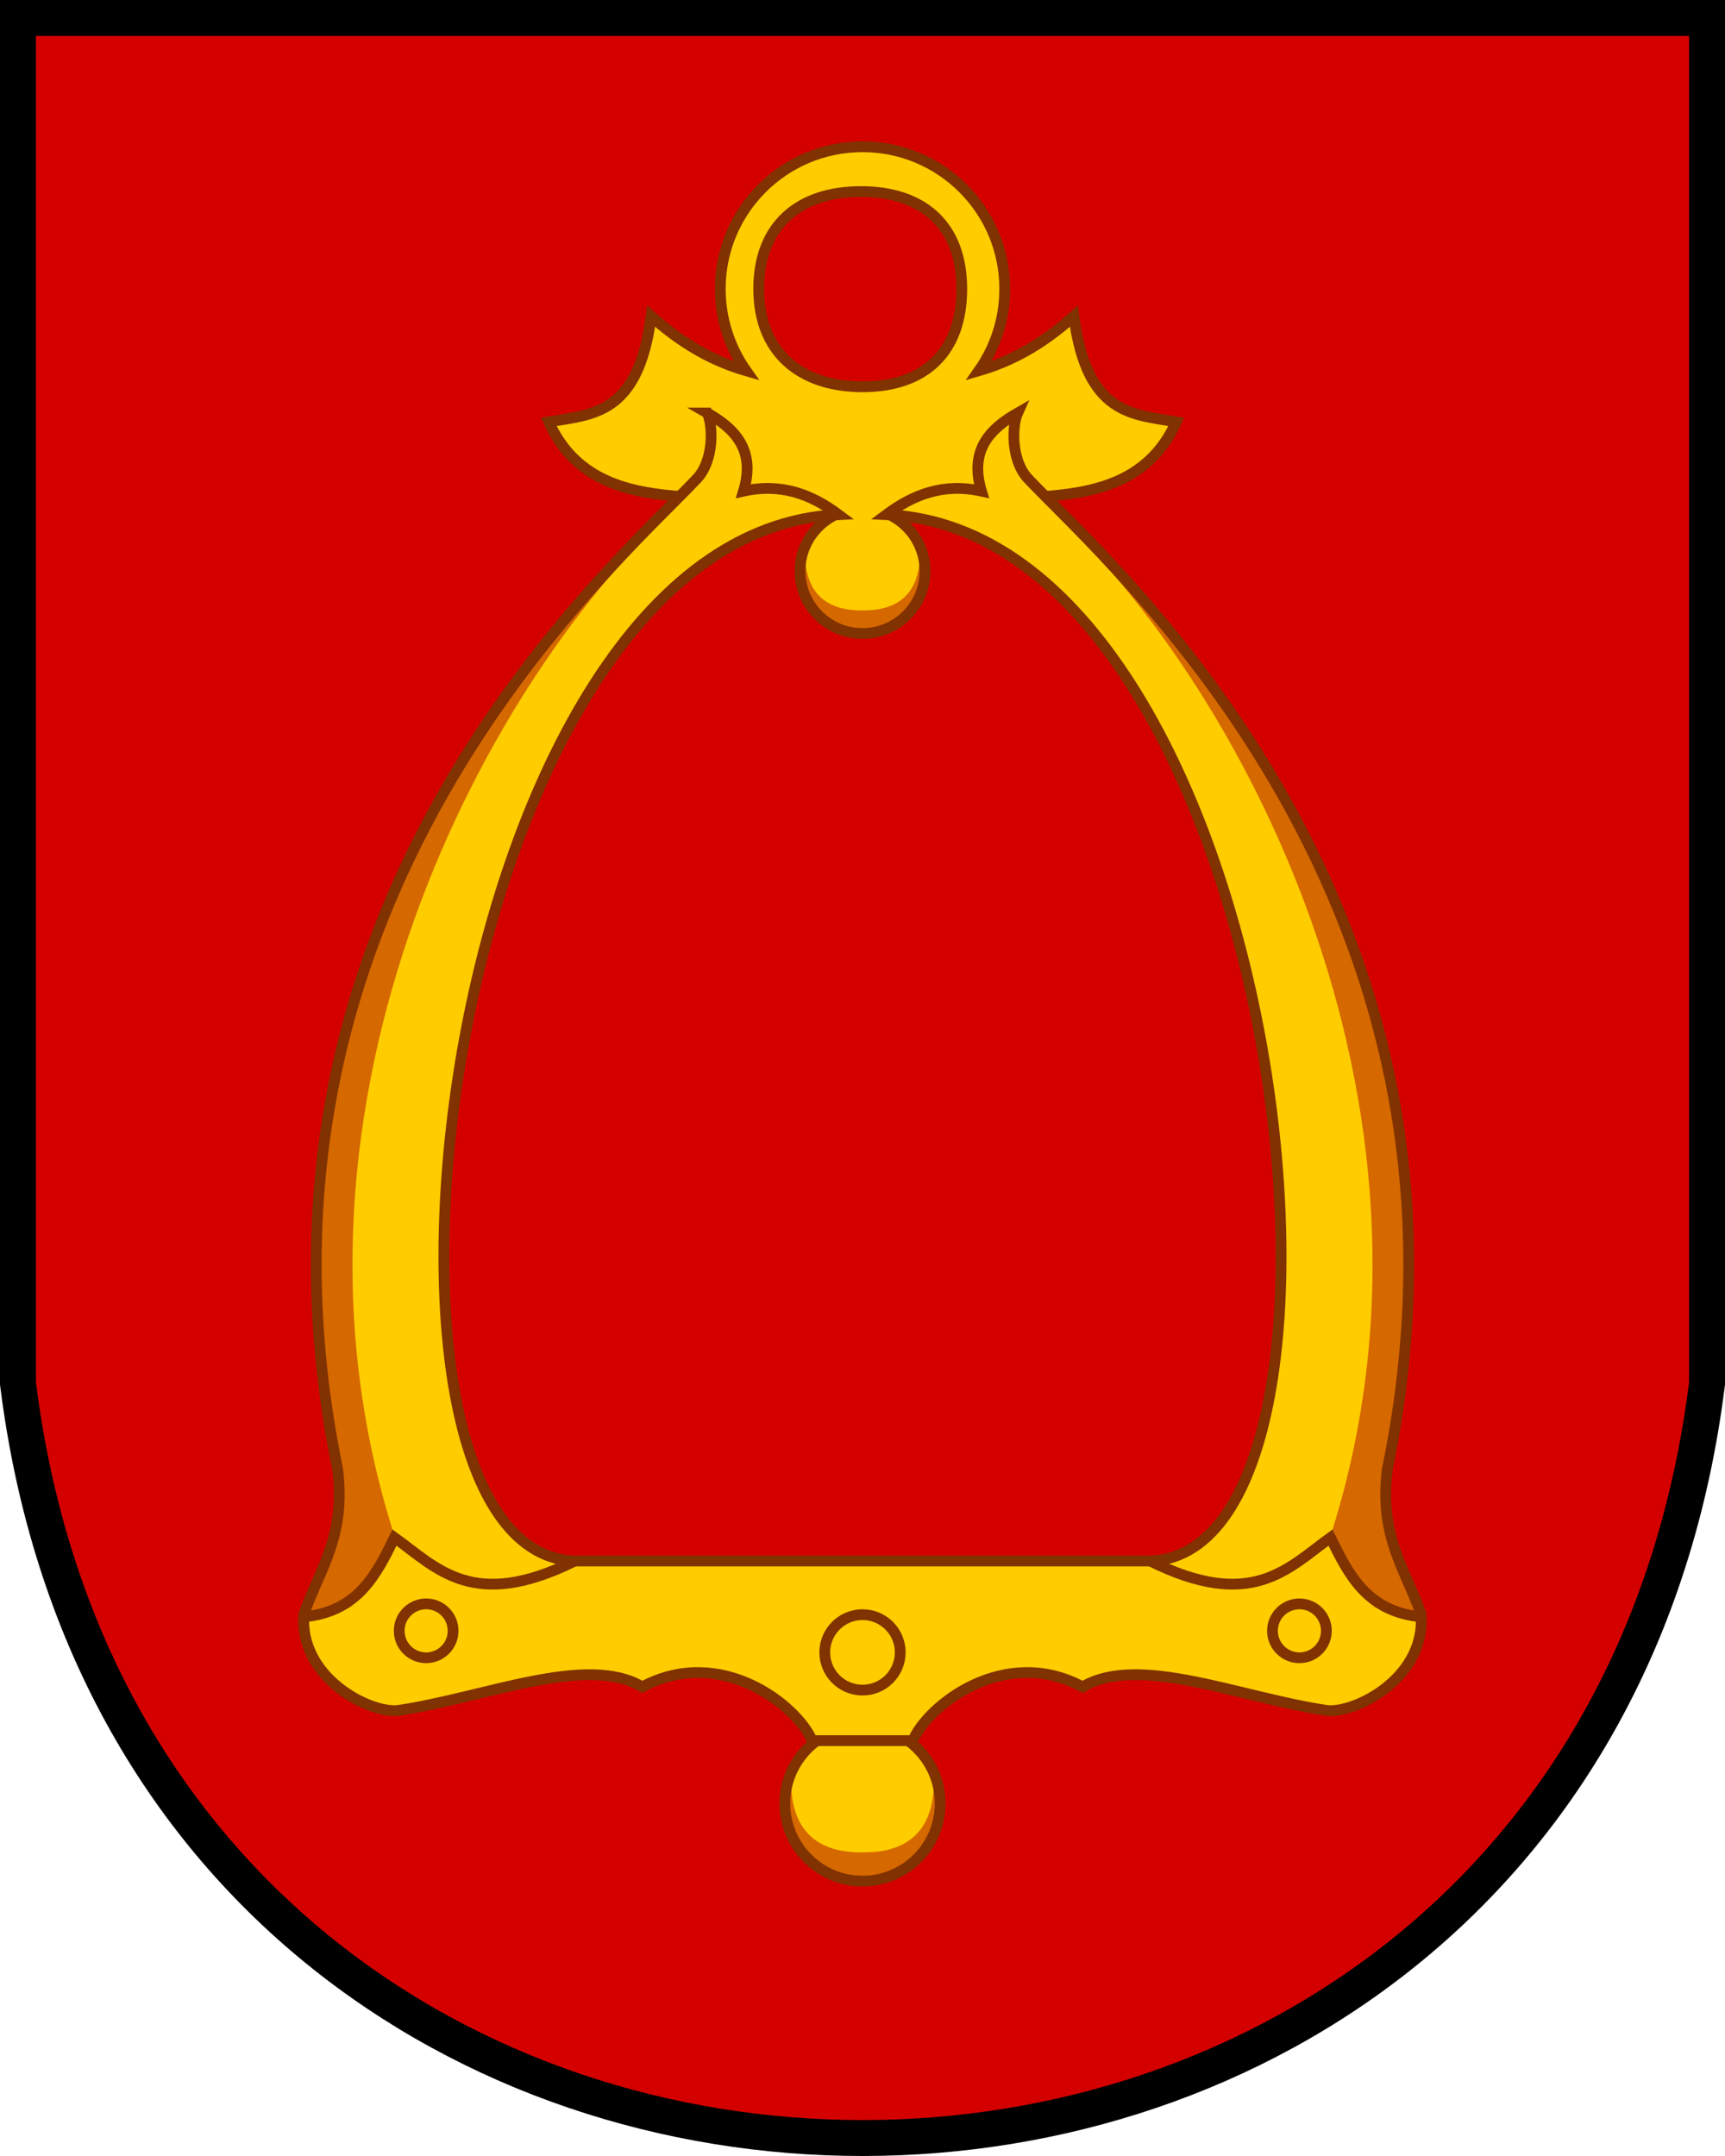
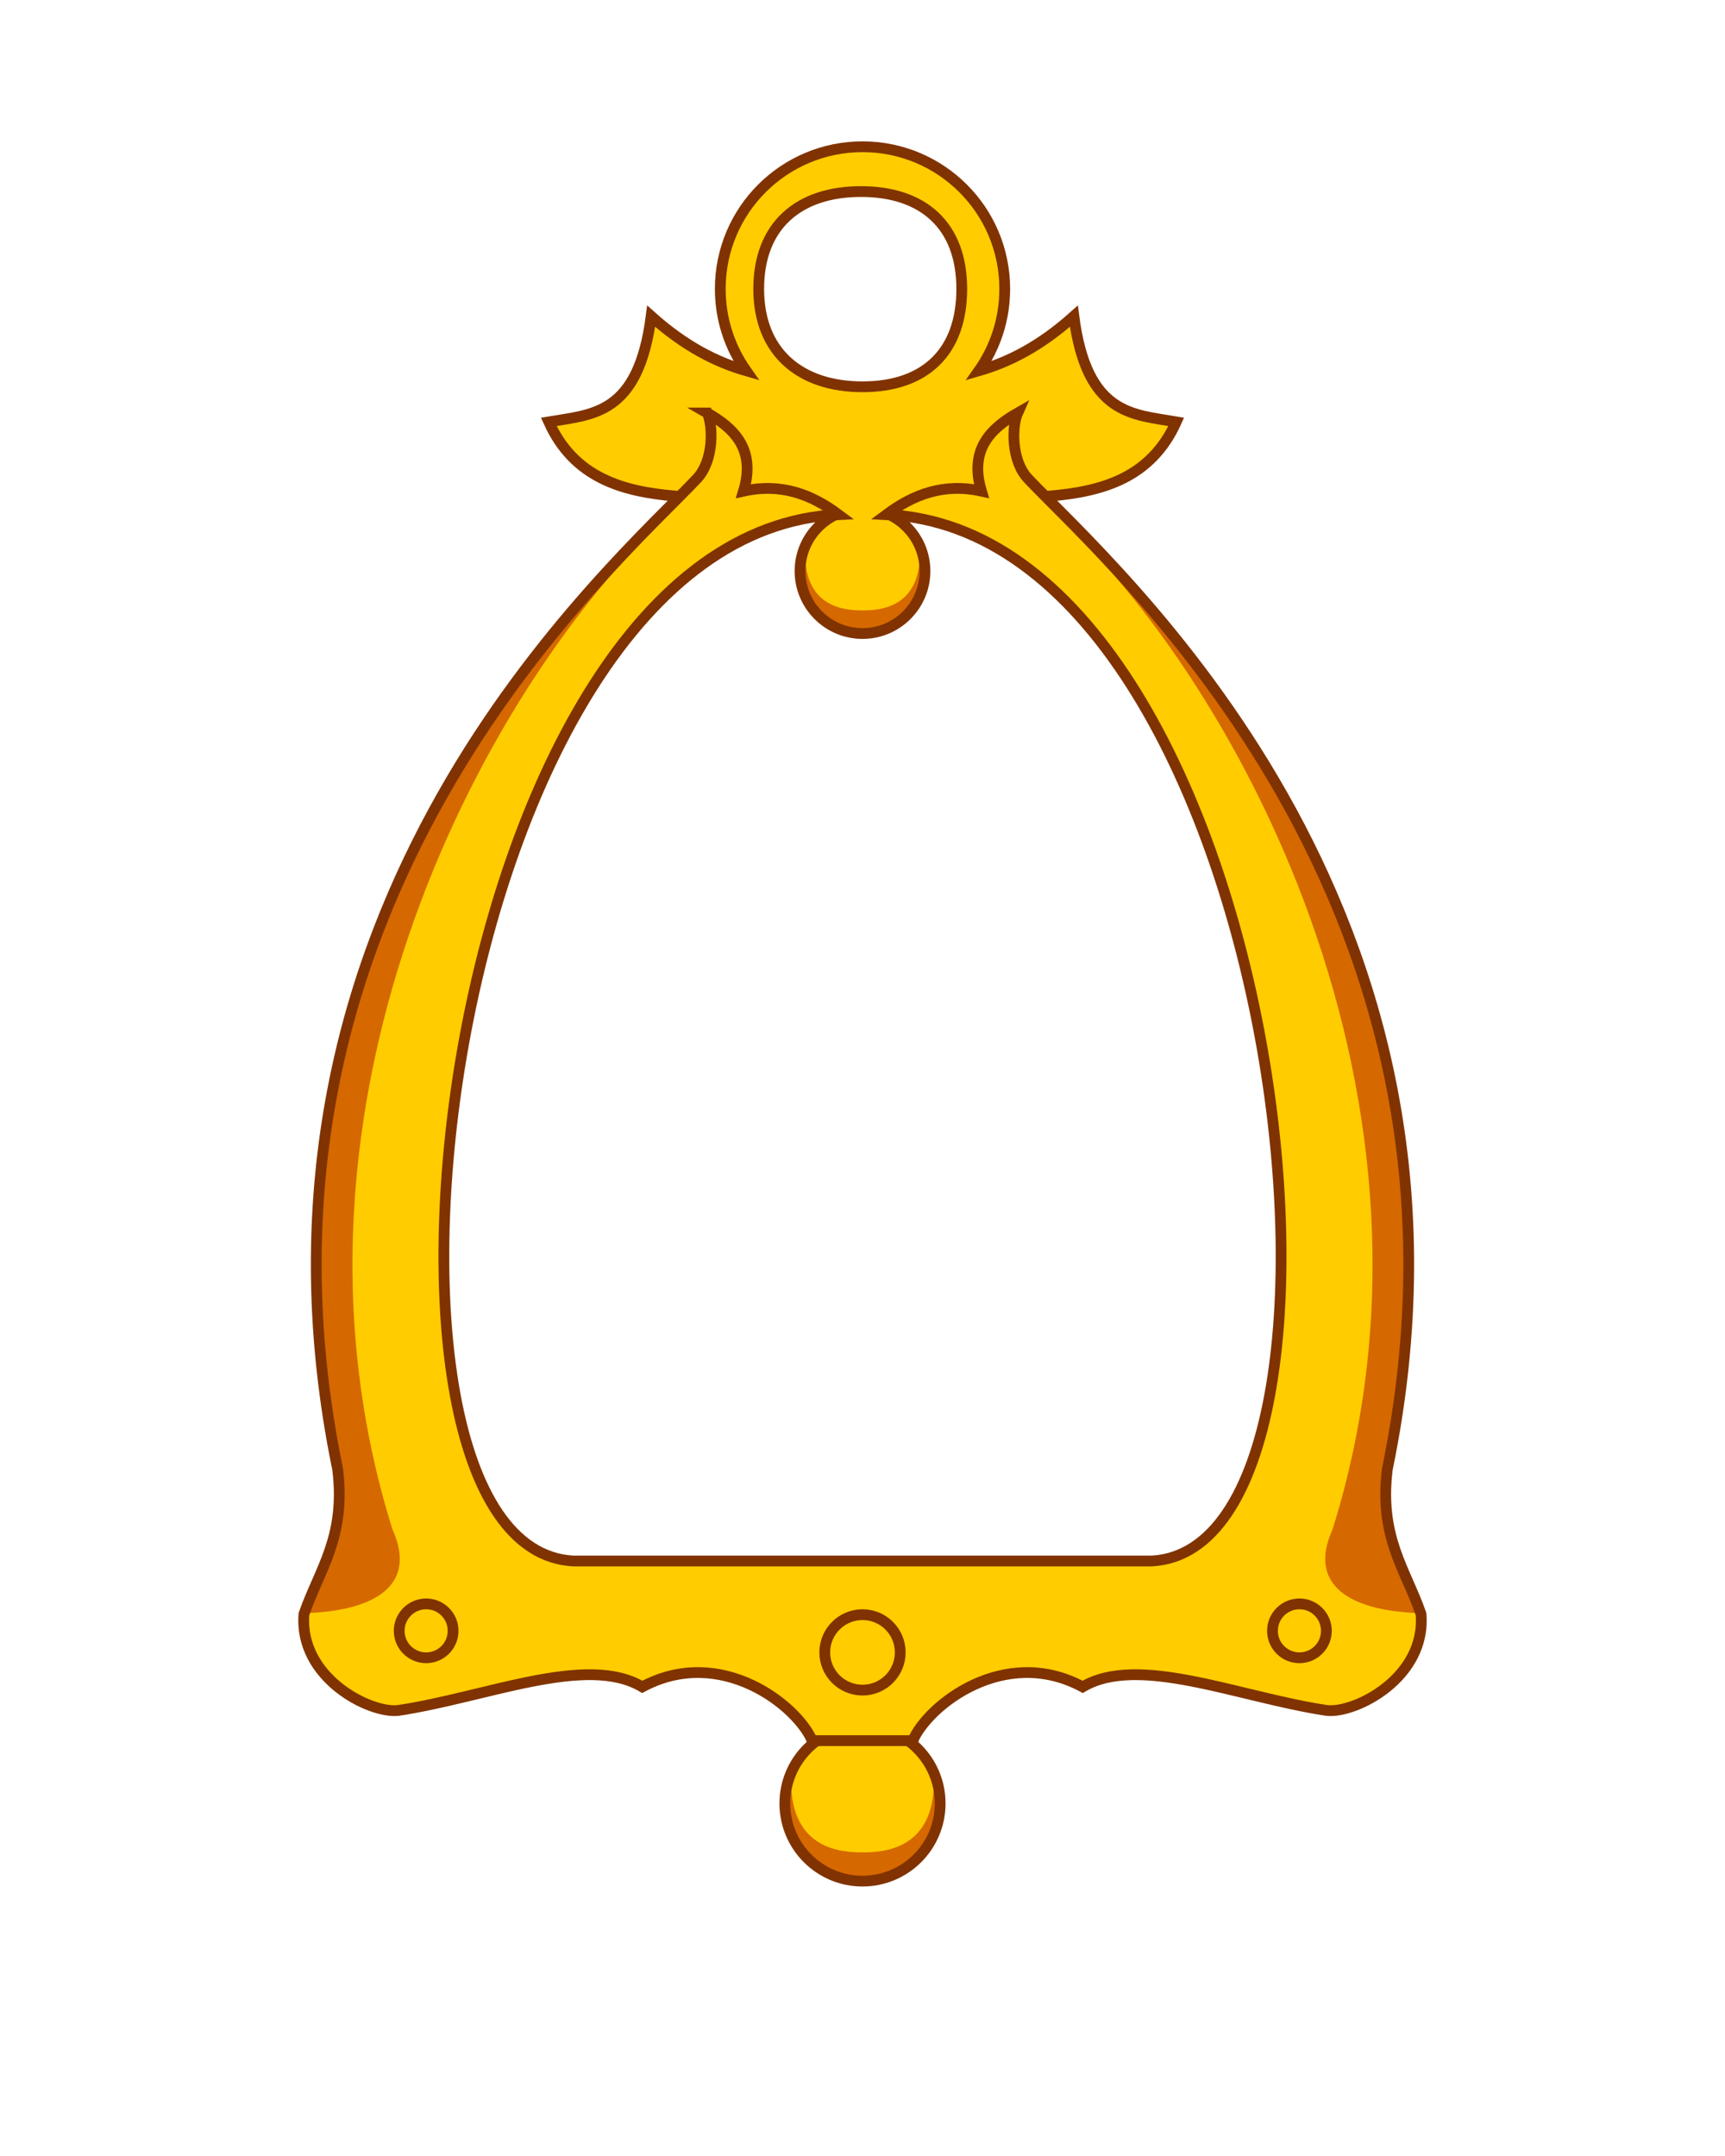
<svg xmlns="http://www.w3.org/2000/svg" xmlns:xlink="http://www.w3.org/1999/xlink" width="480" height="600" version="1.1">
-   <path d="m5 5v380c35 280 435 280 470 0v-380z" fill="#d40000" stroke="#000" stroke-width="10" />
  <circle cx="240" cy="158.92" r="17.384" fill="#fc0" />
  <path d="m224.01 153.97c-5.851 9.229 6.479 23.364 15.985 22.334 9.506 1.03 21.836-13.105 15.985-22.334 0 15.399-11.516 15.9-15.985 15.9-4.469 0-15.985-0.502-15.985-15.9z" fill="#d66800" />
  <circle cx="240" cy="501.89" r="21.61" fill="#fc0" />
  <path d="m220.13 495.74c-7.274 11.473 8.055 29.044 19.871 27.764 11.817 1.28 27.145-16.291 19.871-27.764 0 19.142-14.316 19.766-19.871 19.766s-19.871-0.623-19.871-19.766z" fill="#d66800" />
  <g fill="none" stroke="#803300" stroke-width="3">
    <circle cx="240" cy="158.92" r="17.384" />
    <circle cx="240" cy="501.89" r="21.61" />
  </g>
  <path d="m251.71 143.5c21.39-10.983 61.53 5.111 75.6-26.1-12.07-2.09-24.93-1.796-28.5-29.4-9.451 8.457-18.12 12.774-26.43 15.18 4.53-6.436 7.2-14.295 7.2-22.77 0-21.855-17.7-39.57-39.57-39.57s-39.585 17.7-39.585 39.57c0 8.467 2.67 16.32 7.2 22.77-8.319-2.413-16.98-6.731-26.43-15.18-3.566 27.6-16.425 27.315-28.5 29.4 14.068 31.215 54.21 15.12 75.6 26.1m39.326-63.1c0 17.482-10.134 27.24-27.615 27.24-17.49 0-28.89-9.747-28.89-27.24s10.983-27.09 28.464-27.09 28.041 9.607 28.041 27.09z" fill="#fc0" stroke="#803300" stroke-width="3" />
  <path d="m196.82 114.93c1.608 3.591 1.876 13.233-2.91 18.299-23.385 24.75-132.33 118.53-99.945 275.7 2.312 18.903-5.07 27.795-9.389 40.252-1.44 17.722 18.321 27.722 26.225 26.828 24.39-3.647 52.425-15.795 67.92-6.562 21.78-11.686 43.051 5.072 47.281 14.963h27.988c4.23-9.891 25.501-26.649 47.281-14.963 15.495-9.232 43.53 2.916 67.92 6.562 7.904 0.894 27.666-9.106 26.227-26.828-4.319-12.457-11.703-21.349-9.391-40.252 32.385-157.17-76.56-250.95-99.945-275.7-4.787-5.066-4.518-14.708-2.91-18.299-7.251 4.155-13.622 9.996-10.07 21.75-10.635-2.343-19.017 1.007-26.43 6.525 111 5.1 142.05 287.61 73.799 291.21h-160.95c-68.25-3.6-37.201-286.11 73.799-291.21-7.413-5.519-15.795-8.868-26.43-6.525 3.552-11.754-2.819-17.595-10.07-21.75z" fill="#fc0" />
  <g id="g">
    <path d="m85.425 448.9c19.281-0.691 30.699-8.009 23.792-23.235-37.212-118.92 26.169-238.14 81.673-287.01-39.345 34.59-127.11 133.12-96.03 275.4 1.9 9.55-5.421 26.073-9.431 34.845z" fill="#d66800" stroke-width="1.5" />
-     <path d="m159.95 434.41c-28.215 14.034-38.295 2.066-50.175-6.51-5.004 10.152-10.094 20.715-25.47 22.08" fill="#fc0" stroke="#803300" stroke-width="3" />
  </g>
  <use transform="matrix(-1,0,0,1,480,0)" xlink:href="#g" />
  <path d="m196.82 114.93c1.608 3.591 1.876 13.233-2.91 18.299-23.385 24.75-132.33 118.53-99.945 275.7 2.312 18.903-5.07 27.795-9.389 40.252-1.44 17.722 18.321 27.722 26.225 26.828 24.39-3.647 52.425-15.795 67.92-6.562 21.78-11.686 43.051 5.072 47.281 14.963h27.988c4.23-9.891 25.501-26.649 47.281-14.963 15.495-9.232 43.53 2.916 67.92 6.562 7.904 0.894 27.666-9.106 26.227-26.828-4.319-12.457-11.703-21.349-9.391-40.252 32.385-157.17-76.56-250.95-99.945-275.7-4.787-5.066-4.518-14.708-2.91-18.299-7.251 4.155-13.622 9.996-10.07 21.75-10.635-2.343-19.017 1.007-26.43 6.525 111 5.1 142.05 287.61 73.799 291.21h-160.95c-68.25-3.6-37.201-286.11 73.799-291.21-7.413-5.519-15.795-8.868-26.43-6.525 3.552-11.754-2.819-17.595-10.07-21.75z" fill="none" stroke="#803300" stroke-width="3" />
  <g fill="none" stroke="#803300" stroke-width="3">
    <circle cx="240" cy="459.85" r="10.5" />
    <circle cx="118.58" cy="453.85" r="7.5" />
    <circle cx="361.58" cy="453.85" r="7.5" />
  </g>
</svg>